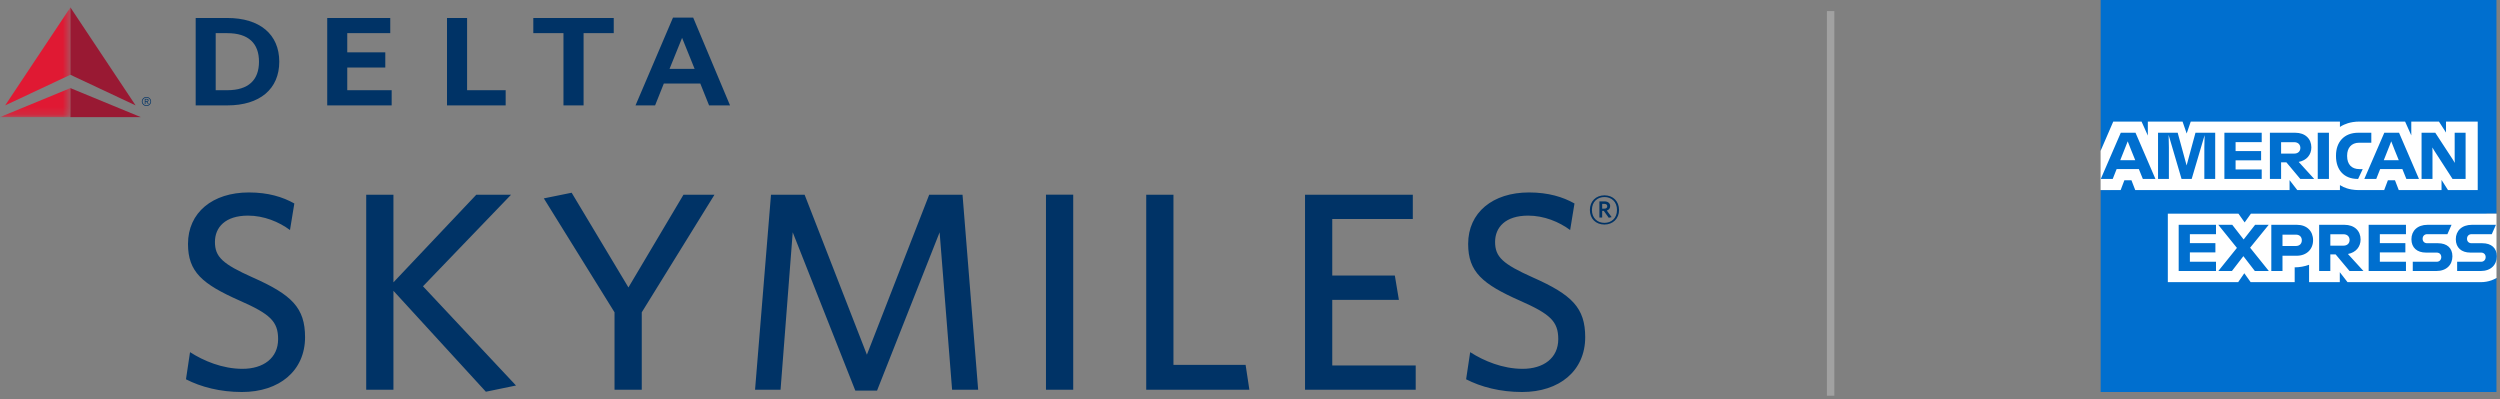
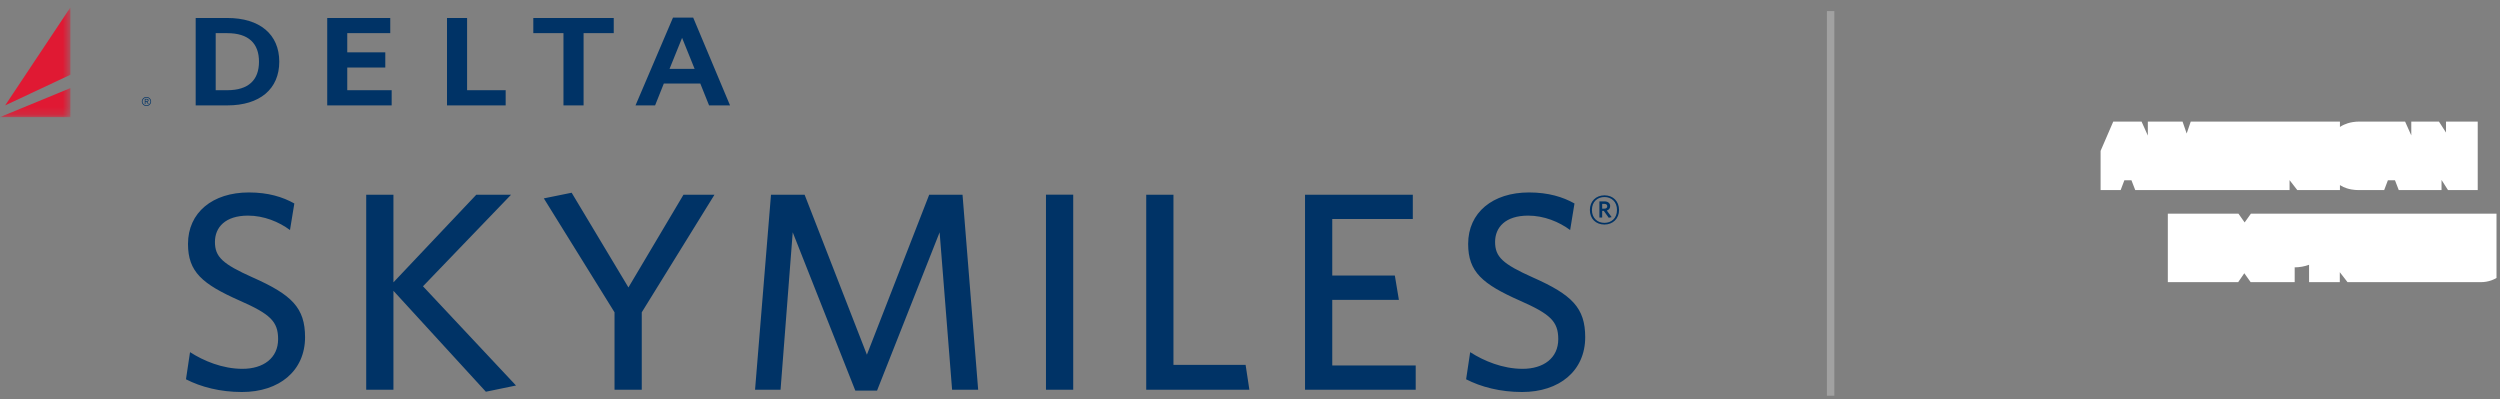
<svg xmlns="http://www.w3.org/2000/svg" width="338" height="54" viewBox="0 0 338 54" fill="none">
  <rect x="0" y="0" width="338" height="54" fill="#808080" stroke="none" />
-   <path fill-rule="evenodd" clip-rule="evenodd" d="M336.184 33.114V28.886H337.521V0H284.008V20.383L285.346 18.703V25.699H284.008V53H337.521V37.58C337.441 37.628 336.269 37.65 336.184 37.694V35.416V33.114Z" fill="#006FCF" />
  <path fill-rule="evenodd" clip-rule="evenodd" d="M337.528 37.577V28.887H337.059H304.323L303.475 30.073L302.638 28.887H293.09V38.147H302.602L303.43 36.942L304.287 38.147H310.241V36.149H310.178C310.919 36.149 311.591 36.016 312.187 35.797V38.147H316.341V36.801L317.385 38.147H335.402C335.921 38.147 336.407 38.059 336.842 37.903C337.088 37.815 337.317 37.705 337.528 37.577ZM330.97 25.7H334.988V16.438H330.7V17.919L329.746 16.438H326.007V18.311L325.169 16.438H318.989C318.692 16.438 318.402 16.46 318.121 16.503C317.882 16.54 317.65 16.593 317.425 16.663C317.25 16.717 317.078 16.782 316.914 16.856C316.719 16.945 316.534 17.046 316.359 17.162V16.844V16.438H296.188L295.639 18.053L295.081 16.438H290.387V18.331L289.54 16.438H285.712L284 20.4V24.875V25.7H286.712L287.215 24.37H288.171L288.684 25.7H309.549V24.352L310.593 25.7H316.359V25.403V25.026C316.507 25.121 316.663 25.205 316.819 25.278C316.977 25.35 317.138 25.411 317.301 25.464C317.503 25.529 317.708 25.578 317.911 25.615C318.244 25.674 318.575 25.7 318.89 25.7H322.34L322.844 24.37H323.799L324.313 25.7H330.096V24.326L330.97 25.7Z" fill="white" />
-   <path fill-rule="evenodd" clip-rule="evenodd" d="M299.603 31.661V30.394H294.558V36.64H299.603V35.382H296.072V34.124H299.522V32.874H296.072V31.661H299.603ZM304.855 36.64H306.747L304.215 33.49L306.729 30.394H304.891L303.341 32.375L301.801 30.394H299.91L302.432 33.516L299.918 36.64H301.756L303.305 34.632L304.855 36.64ZM307.081 30.394V36.64H308.593V34.578H310.495C311.873 34.578 312.728 33.686 312.728 32.481C312.728 31.242 311.891 30.394 310.548 30.394H307.081ZM311.206 32.49C311.206 32.91 310.936 33.258 310.404 33.258H308.593V31.723H310.404C310.936 31.723 311.206 32.062 311.206 32.49ZM315.062 34.391H315.774L317.657 36.64H319.539L317.44 34.338C318.512 34.141 319.152 33.374 319.152 32.375C319.152 31.206 318.314 30.394 316.972 30.394H313.548V36.64H315.062V34.391ZM316.836 31.67C317.377 31.67 317.665 32.017 317.665 32.446C317.665 32.874 317.377 33.213 316.836 33.213H315.062V31.67H316.836ZM325.287 31.661V30.394H320.242V36.64H325.287V35.382H321.755V34.124H325.206V32.874H321.755V31.661H325.287ZM329.44 35.39H326.206V36.64H329.394C330.755 36.64 331.566 35.819 331.566 34.65C331.566 33.534 330.836 32.884 329.611 32.884H328.151C327.79 32.884 327.539 32.651 327.539 32.286C327.539 31.911 327.79 31.661 328.151 31.661H330.89L331.449 30.394H328.196C326.835 30.394 326.025 31.215 326.025 32.339C326.025 33.49 326.791 34.15 327.99 34.15H329.44C329.799 34.15 330.061 34.382 330.061 34.758C330.061 35.14 329.799 35.39 329.44 35.39ZM335.439 35.39H332.206V36.64H335.394C336.754 36.64 337.565 35.819 337.565 34.65C337.565 33.534 336.835 32.884 335.611 32.884H334.151C333.791 32.884 333.539 32.651 333.539 32.286C333.539 31.911 333.791 31.661 334.151 31.661H336.889L337.449 30.394H334.196C332.835 30.394 332.025 31.215 332.025 32.339C332.025 33.49 332.791 34.15 333.989 34.15H335.439C335.799 34.15 336.061 34.382 336.061 34.758C336.061 35.14 335.799 35.39 335.439 35.39Z" fill="#006FCF" />
-   <path fill-rule="evenodd" clip-rule="evenodd" d="M289.712 24.192H291.414L288.721 17.946H286.73L284.027 24.192H285.64L286.171 22.854H289.171L289.712 24.192ZM287.207 20.275L287.667 19.107L288.126 20.275L288.685 21.658H286.658L287.207 20.275ZM293.234 19.927L293.197 18.241L294.945 24.192H296.316L298.063 18.277L298.026 19.919V24.192H299.495V17.946H296.828L295.63 22.372L294.423 17.946H291.766V24.192H293.234V19.927ZM305.783 19.213V17.946H300.738V24.192H305.783V22.916H302.252V21.676H305.702V20.427H302.252V19.213H305.783ZM308.404 21.944H309.116L310.999 24.192H312.882L310.782 21.89C311.855 21.694 312.495 20.926 312.495 19.927C312.495 18.758 311.656 17.946 310.315 17.946H306.891V24.192H308.404V21.944ZM310.179 19.223C310.72 19.223 311.008 19.57 311.008 19.999C311.008 20.427 310.72 20.766 310.179 20.766H308.404V19.223H310.179ZM313.359 24.192H314.873V21.443V17.946H313.359V21.408V24.192ZM318.737 24.192H318.818L319.44 22.863H318.981C317.944 22.863 317.332 22.22 317.332 21.114V21.025C317.332 20.034 317.881 19.294 318.963 19.294H320.602V17.946H318.837C316.891 17.946 315.827 19.24 315.827 21.016V21.123C315.827 22.979 316.918 24.183 318.737 24.192ZM325.34 24.192H327.043L324.35 17.946H322.358L319.656 24.192H321.269L321.8 22.854H324.8L325.34 24.192ZM322.836 20.275L323.296 19.107L323.754 20.275L324.314 21.658H322.287L322.836 20.275ZM328.872 20.454L328.854 19.936L329.169 20.454L331.583 24.192H333.35V17.946H331.872V21.56L331.89 22.024L331.61 21.56L329.25 17.946H327.395V24.192H328.872V20.454Z" fill="#006FCF" />
  <path fill-rule="evenodd" clip-rule="evenodd" d="M32.704 53C29.766 53 27.141 52.312 25.144 51.28L25.692 47.611C27.533 48.796 30.079 49.865 32.783 49.865C35.603 49.865 37.601 48.414 37.601 45.854C37.601 43.445 36.504 42.452 32.43 40.655C27.337 38.401 25.417 36.758 25.417 32.974C25.417 28.731 28.748 26.019 33.644 26.019C36.269 26.019 38.227 26.63 39.795 27.509L39.207 31.102C37.719 29.993 35.682 29.152 33.527 29.152C30.432 29.152 29.06 30.757 29.06 32.707C29.06 34.732 30.079 35.688 34.193 37.522C39.442 39.854 41.244 41.611 41.244 45.586C41.244 50.134 37.758 53 32.704 53ZM65.69 52.962L53.193 39.317V52.694H49.511V26.324H53.193V38.172L64.398 26.324H69.098L57.188 38.706L69.764 52.121L65.69 52.962ZM86.766 42.224V52.694H83.084V42.224L73.526 26.821L77.287 26.057L84.965 38.86L92.408 26.324H96.599L86.766 42.224ZM128.723 52.694L127.037 31.407L118.576 52.81H115.638L107.176 31.407L105.531 52.694H102.083L104.238 26.324H108.783L117.205 47.956L125.628 26.324H130.133L132.248 52.694H128.723ZM141.416 52.694H145.099V26.323H141.416V52.694ZM154.97 52.694V26.324H158.652V49.331H168.407L168.916 52.694H154.97ZM176.439 52.694V26.324H191.011V29.61H180.121V37.254H188.582L189.13 40.542H180.121V49.408H191.403V52.694H176.439ZM205.78 53C202.842 53 200.217 52.312 198.219 51.28L198.767 47.611C200.609 48.796 203.156 49.865 205.858 49.865C208.679 49.865 210.677 48.414 210.677 45.854C210.677 43.445 209.579 42.452 205.506 40.655C200.413 38.401 198.494 36.758 198.494 32.974C198.494 28.731 201.824 26.019 206.72 26.019C209.345 26.019 211.303 26.63 212.871 27.509L212.284 31.102C210.794 29.993 208.757 29.152 206.603 29.152C203.507 29.152 202.136 30.757 202.136 32.707C202.136 34.732 203.156 35.688 207.269 37.522C212.518 39.854 214.32 41.611 214.32 45.586C214.32 50.134 210.833 53 205.78 53ZM216.918 30.359C215.751 30.359 214.951 29.569 214.951 28.388C214.951 27.216 215.769 26.409 216.927 26.409C218.085 26.409 218.895 27.208 218.895 28.388C218.895 29.561 218.068 30.359 216.918 30.359ZM216.927 26.638C215.978 26.638 215.229 27.267 215.229 28.388C215.229 29.502 215.987 30.13 216.918 30.13C217.868 30.13 218.617 29.502 218.617 28.388C218.617 27.267 217.859 26.638 216.927 26.638ZM217.501 29.442L216.831 28.507H216.614V29.408H216.239V27.225H216.911C217.379 27.225 217.694 27.454 217.694 27.862C217.694 28.176 217.519 28.38 217.241 28.465L217.894 29.357L217.501 29.442ZM216.911 27.564H216.614V28.21H216.892C217.144 28.21 217.302 28.108 217.302 27.888C217.302 27.675 217.162 27.564 216.911 27.564ZM19.803 13.109C20.147 13.109 20.427 13.385 20.427 13.722C20.427 14.058 20.147 14.333 19.803 14.333C19.457 14.333 19.177 14.058 19.177 13.722C19.177 13.385 19.457 13.109 19.803 13.109ZM19.803 14.242C20.098 14.242 20.338 14.01 20.338 13.722C20.338 13.432 20.098 13.198 19.803 13.198C19.505 13.198 19.267 13.432 19.267 13.722C19.267 14.01 19.505 14.242 19.803 14.242ZM19.665 14.071H19.574V13.366H19.853C20.016 13.366 20.081 13.435 20.081 13.562C20.081 13.691 19.996 13.746 19.897 13.763L20.114 14.071H20.011L19.796 13.763H19.665V14.071ZM19.665 13.683H19.782C19.882 13.683 19.99 13.678 19.99 13.562C19.99 13.471 19.905 13.445 19.828 13.445H19.665V13.683ZM26.456 14.249H30.736C35.133 14.249 37.758 12.028 37.758 8.34C37.758 4.651 35.133 2.432 30.736 2.432H26.456V14.249ZM29.162 4.484H30.734C33.59 4.484 35.016 5.857 35.016 8.34C35.016 10.821 33.59 12.196 30.734 12.196H29.162V4.484ZM46.949 9.127H52.092V7.075H46.949V4.484H52.763V2.432H44.241V14.249H52.953V12.196H46.949V9.127ZM68.366 12.196H63.151V2.432H60.435V14.249H68.366V12.196ZM82.978 2.432H72.104V4.484H76.181V14.249H78.9V4.484H82.978V2.432ZM98.7 14.249H95.866L94.679 11.289H89.751L88.569 14.249H85.921L90.987 2.383V2.382H93.719L98.7 14.249ZM93.912 9.312L92.218 5.118L90.521 9.312H93.912Z" fill="#003366" />
-   <path fill-rule="evenodd" clip-rule="evenodd" d="M9.516 1L18.333 14.25L9.516 10.109V1ZM9.516 11.91L19.031 15.833H9.516V11.91Z" fill="#991933" />
  <mask id="mask0_248_23623" style="mask-type:luminance" maskUnits="userSpaceOnUse" x="0" y="0" width="10" height="16">
    <path fill-rule="evenodd" clip-rule="evenodd" d="M0 1H9.516V15.833H0V1Z" fill="white" />
  </mask>
  <g mask="url(#mask0_248_23623)">
    <path fill-rule="evenodd" clip-rule="evenodd" d="M9.516 1V10.109L0.697 14.25L9.516 1ZM9.516 11.91V15.833H-0L9.516 11.91Z" fill="#E01933" />
  </g>
  <path d="M247.5 2V53" stroke="#A1A1A1" stroke-linecap="square" />
</svg>